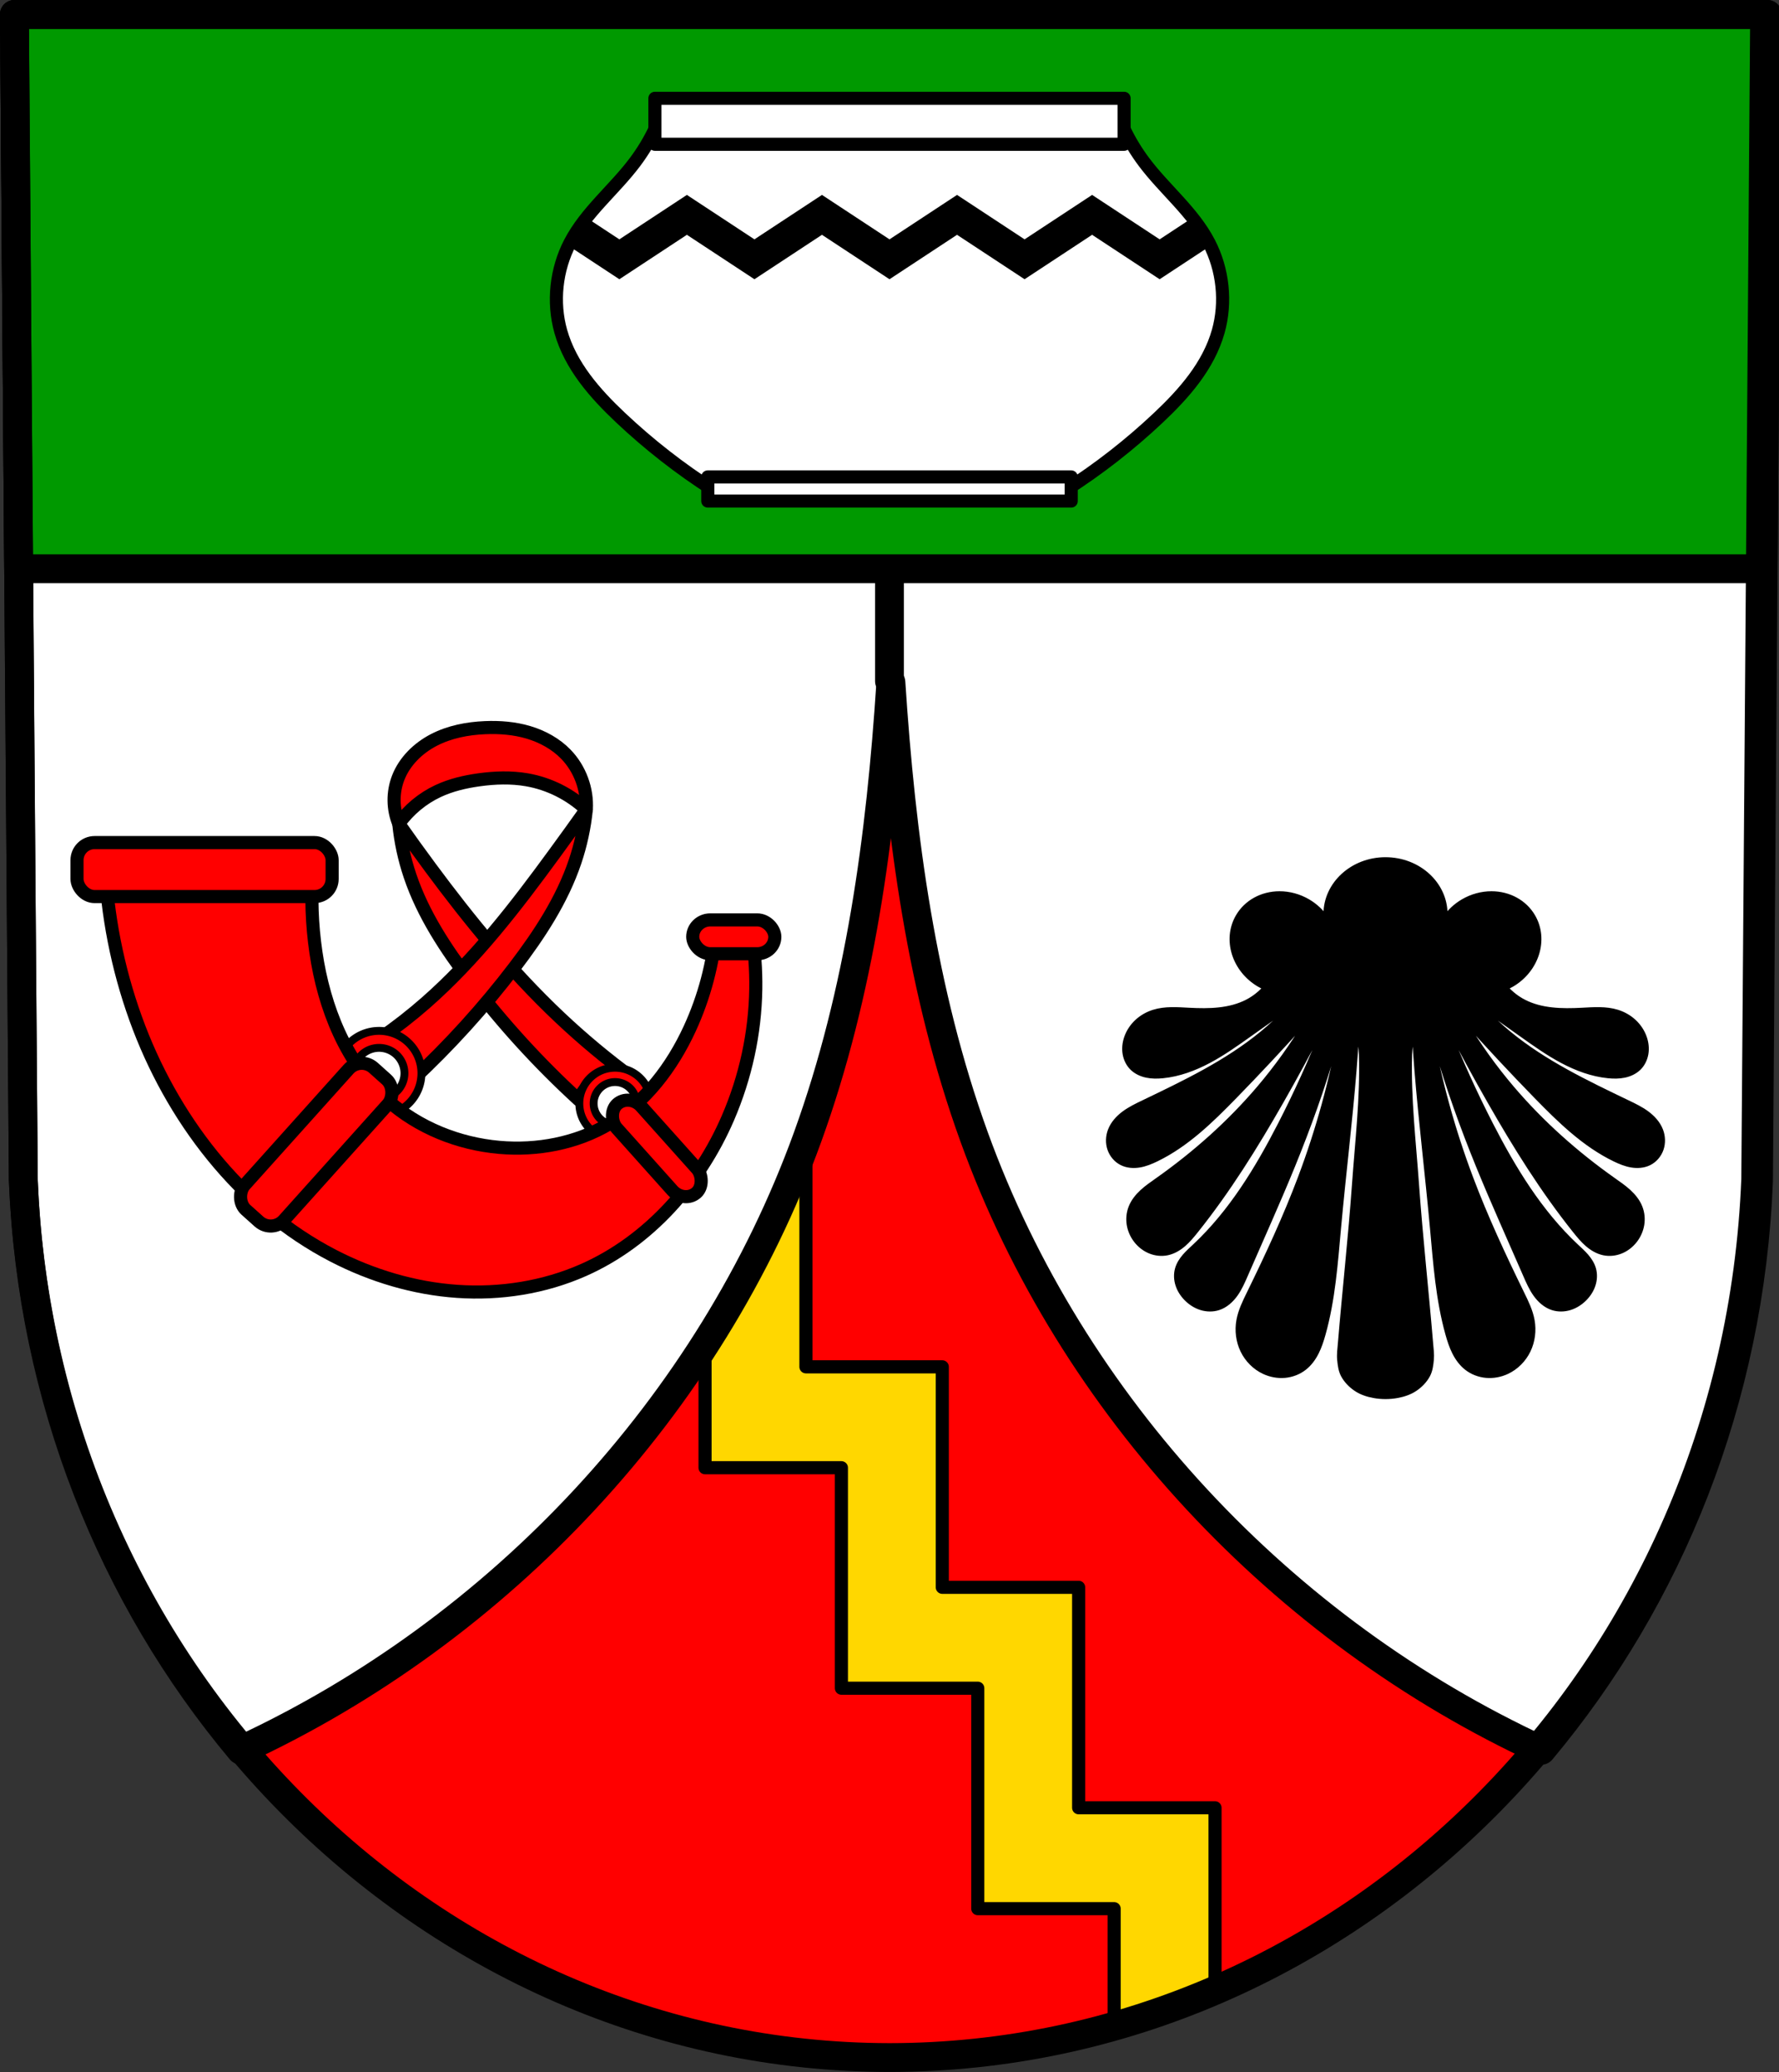
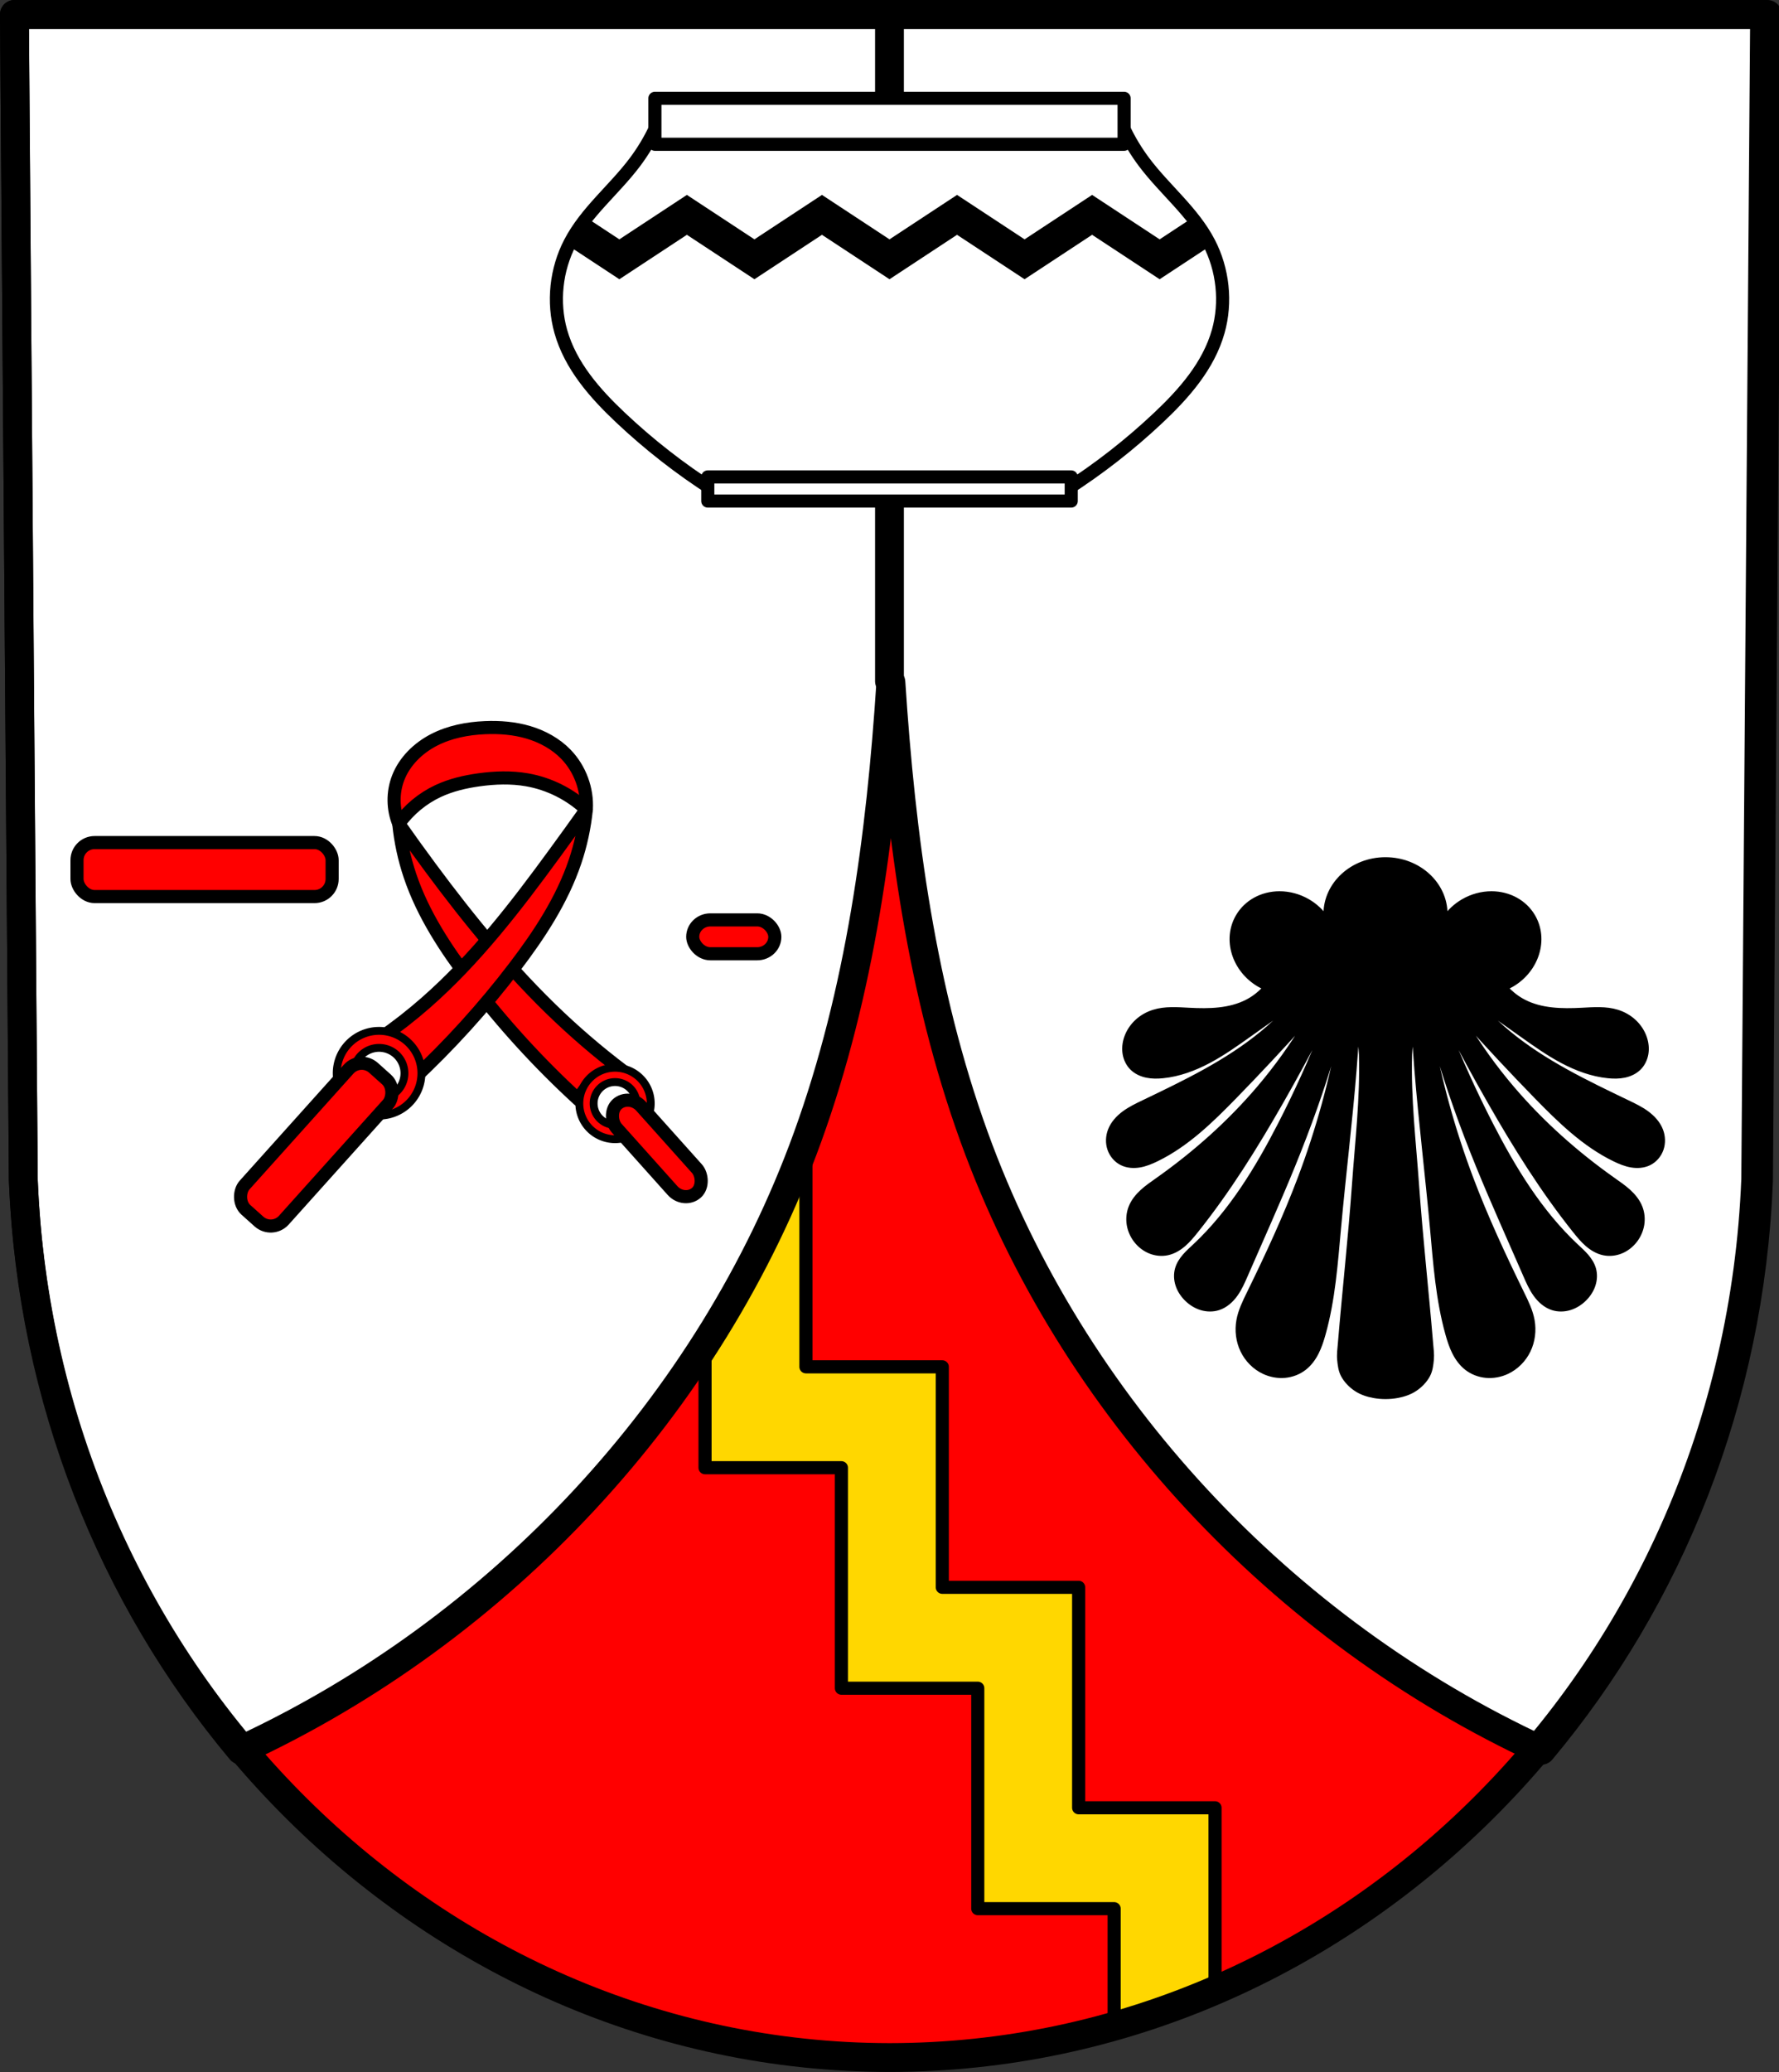
<svg xmlns="http://www.w3.org/2000/svg" xmlns:ns1="http://www.inkscape.org/namespaces/inkscape" xmlns:ns2="http://sodipodi.sourceforge.net/DTD/sodipodi-0.dtd" xmlns:ns3="http://www.openswatchbook.org/uri/2009/osb" width="179.622mm" height="209.15mm" viewBox="0 0 179.622 209.15" version="1.1" id="svg6023" ns1:version="0.92.4 (5da689c313, 2019-01-14)" ns2:docname="DEU Alflen COA.svg">
  <rect x="0" y="0" width="179.622" height="209.15" fill="#333333" stroke="none" />
  <defs id="defs6017">
    <linearGradient id="linearGradient2751" ns3:paint="solid">
      <stop style="stop-color:#000000;stop-opacity:1;" offset="0" id="stop2749" />
    </linearGradient>
    <ns1:path-effect effect="spiro" id="path-effect1274" is_visible="true" />
    <ns1:path-effect effect="spiro" id="path-effect1249" is_visible="true" />
    <ns1:path-effect effect="spiro" id="path-effect1227" is_visible="true" />
    <ns1:path-effect effect="spiro" id="path-effect1223" is_visible="true" />
    <ns1:path-effect effect="spiro" id="path-effect1219" is_visible="true" />
    <ns1:path-effect effect="spiro" id="path-effect1215" is_visible="true" />
    <ns1:path-effect effect="spiro" id="path-effect1203" is_visible="true" />
    <ns1:path-effect effect="spiro" id="path-effect1169" is_visible="true" />
    <ns1:path-effect effect="spiro" id="path-effect927" is_visible="true" />
    <ns1:path-effect effect="spiro" id="path-effect904" is_visible="true" />
    <ns1:path-effect effect="spiro" id="path-effect904-8" is_visible="true" />
    <ns1:path-effect effect="spiro" id="path-effect1169-4" is_visible="true" />
    <ns1:path-effect effect="spiro" id="path-effect1249-3" is_visible="true" />
    <ns1:path-effect effect="spiro" id="path-effect1274-2" is_visible="true" />
    <ns1:path-effect effect="spiro" id="path-effect6563-6" is_visible="true" />
    <ns1:path-effect effect="spiro" id="path-effect840-7" is_visible="true" />
    <ns1:path-effect effect="spiro" id="path-effect6679-7-1" is_visible="true" />
  </defs>
  <ns2:namedview id="base" pagecolor="#ffffff" bordercolor="#666666" borderopacity="1.0" ns1:pageopacity="0.0" ns1:pageshadow="2" ns1:zoom="0.69317525" ns1:cx="339.44348" ns1:cy="395.28245" ns1:document-units="mm" ns1:current-layer="layer1" showgrid="false" ns1:window-width="1366" ns1:window-height="745" ns1:window-x="-8" ns1:window-y="-8" ns1:window-maximized="1" fit-margin-top="0" fit-margin-left="0" fit-margin-right="0" fit-margin-bottom="0" ns1:snap-midpoints="true" ns1:snap-smooth-nodes="true" ns1:snap-nodes="false" />
  <g ns1:label="Ebene 1" ns1:groupmode="layer" id="layer1" transform="translate(-6.262,-3.395)">
    <path style="fill:#ff0000;fill-opacity:1;fill-rule:evenodd;stroke:none;stroke-width:2.91;stroke-linecap:round;stroke-linejoin:round;stroke-miterlimit:4;stroke-dasharray:none;stroke-opacity:1" ns1:connector-curvature="0" d="M 184.429,4.851 183.533,122.431 c -1.956,49.459 -40.598,88.631 -87.46,88.658 -46.82,-0.061 -85.476,-39.246 -87.46,-88.658 L 7.717,4.851 H 96.071 Z" id="path10563-0-6-7-6-6" ns2:nodetypes="ccccccc" />
    <path ns1:connector-curvature="0" style="fill:#ffd700;fill-opacity:1;stroke:#000000;stroke-width:1.323;stroke-linecap:round;stroke-linejoin:round;stroke-miterlimit:4;stroke-dasharray:none;stroke-opacity:1;paint-order:markers fill stroke" d="m 77.448,119.112 v 22.254 10.184 h 10.185 3.584 v 12.071 10.184 h 10.185 3.584 v 12.071 10.184 h 10.185 3.584 v 11.866 c 3.484,-0.99 6.884,-2.204 10.185,-3.624 v -18.427 h -13.77 V 163.621 H 101.403 V 151.551 141.366 H 91.217 87.634 v -22.254 z" id="rect963-1" />
    <path style="fill:#ffffff;stroke:#000000;stroke-width:11;stroke-linecap:round;stroke-linejoin:round;stroke-miterlimit:4;stroke-dasharray:none;stroke-opacity:1" d="M 5.5 5.5 L 8.887 449.898 C 12.223 533.02 43.034 608.469 91.785 666.646 C 190.41 620.992 270.613 535.518 307.689 433.158 C 327.762 377.743 335.609 318.839 339.438 259.877 C 343.266 318.839 351.111 377.743 371.184 433.158 C 408.279 535.568 488.542 621.077 587.234 666.715 C 635.951 608.542 666.711 533.077 670 449.898 L 673.387 5.5 L 339.436 5.5 L 5.5 5.5 z " transform="matrix(0.265,0,0,0.265,6.262,3.395)" id="path902" />
    <path style="fill:none;stroke:#000000;stroke-width:2.91;stroke-linecap:round;stroke-linejoin:miter;stroke-opacity:1;stroke-miterlimit:4;stroke-dasharray:none" d="M 96.071,72.154 96.071,4.851" id="path925" ns1:connector-curvature="0" ns1:path-effect="#path-effect927" ns1:original-d="m 96.071456,72.154485 c 9.3e-5,-22.434896 -7.9e-5,-44.869531 -5.29e-4,-67.3038993" />
-     <path style="fill:#009900;fill-opacity:1;stroke:#000000;stroke-width:11;stroke-linecap:round;stroke-linejoin:round;stroke-miterlimit:4;stroke-dasharray:none;stroke-opacity:1;paint-order:markers fill stroke" d="M 5.5 5.5 L 7.109 216.648 L 671.777 216.648 L 673.387 5.5 L 339.436 5.5 L 5.5 5.5 z " transform="matrix(0.265,0,0,0.265,6.262,3.395)" id="rect945" />
    <path style="fill:#ffffff;stroke:#000000;stroke-width:1.323;stroke-linecap:round;stroke-linejoin:round;stroke-miterlimit:4;stroke-dasharray:none;stroke-opacity:1" d="m 72.386,16.437 c -0.56,1.169 -1.234,2.28 -2.007,3.311 -2.098,2.797 -4.935,5.023 -6.557,8.139 -1.414,2.716 -1.773,6.007 -0.937,8.966 0.978,3.462 3.441,6.255 6.022,8.69 2.894,2.729 6.034,5.181 9.368,7.311 h 17.799 17.799 c 3.334,-2.13 6.474,-4.582 9.368,-7.311 2.581,-2.434 5.044,-5.228 6.022,-8.69 0.836,-2.96 0.478,-6.25 -0.937,-8.966 -1.622,-3.115 -4.46,-5.342 -6.558,-8.139 -0.774,-1.031 -1.447,-2.142 -2.007,-3.311 H 96.073 Z" id="path1272" ns1:connector-curvature="0" />
    <path style="fill:none;fill-rule:evenodd;stroke:#000000;stroke-width:2.91;stroke-linecap:round;stroke-linejoin:round;stroke-miterlimit:4;stroke-dasharray:none;stroke-opacity:1" ns1:connector-curvature="0" d="M 184.429,4.851 183.533,122.431 c -1.956,49.459 -40.598,88.631 -87.46,88.658 C 49.253,211.029 10.597,171.844 8.613,122.431 L 7.717,4.851 H 96.071 Z" id="path10563-0-6-7-6" ns2:nodetypes="ccccccc" />
    <path style="fill:#000000;fill-opacity:1;stroke:#000000;stroke-width:0.529;stroke-linecap:round;stroke-linejoin:round;stroke-miterlimit:4;stroke-dasharray:none;stroke-opacity:1;paint-order:markers fill stroke" d="m 146.153,90.187 c -3.314,-1.01e-4 -6.001,2.453 -6.001,5.479 0.002,0.17 0.012,0.341 0.032,0.51 -0.473,-0.717 -1.116,-1.324 -1.871,-1.767 -0.877,-0.513 -1.87,-0.786 -2.861,-0.785 -1.761,0.001 -3.33,0.862 -4.163,2.285 -1.351,2.308 -0.398,5.378 2.13,6.858 0.129,0.074 0.261,0.144 0.395,0.208 0.043,0.076 0.092,0.149 0.138,0.224 -0.5,0.541 -1.09,1 -1.745,1.338 -1.777,0.92 -3.871,0.953 -5.87,0.848 -1.203,-0.063 -2.438,-0.165 -3.587,0.196 -0.625,0.196 -1.208,0.527 -1.685,0.975 -0.478,0.448 -0.848,1.012 -1.054,1.633 -0.169,0.51 -0.227,1.06 -0.135,1.589 0.092,0.529 0.338,1.036 0.722,1.411 0.389,0.381 0.906,0.617 1.439,0.729 0.533,0.112 1.085,0.107 1.627,0.054 1.626,-0.16 3.188,-0.743 4.63,-1.51 1.442,-0.767 2.778,-1.718 4.11,-2.664 1.167,-0.83 2.335,-1.657 3.504,-2.485 0.076,0.055 0.152,0.109 0.23,0.162 -0.765,0.799 -1.575,1.555 -2.429,2.258 -3.582,2.949 -7.819,4.97 -12.001,6.979 -0.671,0.322 -1.346,0.647 -1.944,1.091 -0.597,0.444 -1.119,1.018 -1.383,1.714 -0.225,0.593 -0.25,1.264 -0.043,1.863 0.206,0.6 0.648,1.12 1.218,1.397 0.54,0.263 1.169,0.304 1.762,0.204 0.592,-0.1 1.154,-0.333 1.695,-0.595 3.05,-1.478 5.525,-3.901 7.892,-6.327 2.424,-2.484 4.793,-5.022 7.114,-7.603 0.066,0.026 0.131,0.053 0.198,0.079 -1.422,2.376 -3.037,4.635 -4.833,6.742 -2.993,3.512 -6.47,6.6 -10.24,9.261 -0.529,0.374 -1.067,0.741 -1.543,1.18 -0.476,0.439 -0.894,0.957 -1.131,1.56 -0.215,0.546 -0.274,1.151 -0.18,1.731 0.094,0.579 0.342,1.132 0.702,1.596 0.363,0.467 0.843,0.845 1.391,1.07 0.547,0.224 1.161,0.291 1.74,0.17 0.604,-0.127 1.153,-0.452 1.621,-0.854 0.468,-0.402 0.863,-0.881 1.248,-1.363 3.258,-4.072 6.022,-8.516 8.609,-13.045 1.426,-2.496 2.798,-5.022 4.121,-7.574 0.092,0.023 0.183,0.046 0.275,0.068 -1.323,3.356 -2.812,6.646 -4.461,9.854 -2.295,4.464 -4.948,8.828 -8.609,12.262 -0.355,0.333 -0.72,0.658 -1.038,1.027 -0.317,0.369 -0.588,0.788 -0.723,1.256 -0.152,0.527 -0.125,1.099 0.046,1.62 0.171,0.521 0.48,0.992 0.867,1.38 0.412,0.413 0.917,0.737 1.474,0.908 0.557,0.171 1.167,0.184 1.722,0.005 0.706,-0.228 1.286,-0.751 1.716,-1.355 0.43,-0.604 0.728,-1.291 1.023,-1.971 1.596,-3.671 3.25,-7.316 4.761,-11.023 1.584,-3.886 3.009,-7.839 4.174,-11.871 0.174,-0.602 0.341,-1.205 0.503,-1.81 0.074,0.011 0.148,0.022 0.223,0.033 -0.913,5.082 -2.289,10.081 -4.11,14.913 -1.498,3.976 -3.292,7.833 -5.16,11.648 -0.431,0.881 -0.872,1.774 -1.044,2.739 -0.181,1.014 -0.05,2.086 0.397,3.014 0.447,0.928 1.213,1.704 2.147,2.138 0.646,0.3 1.37,0.437 2.079,0.375 0.71,-0.062 1.403,-0.326 1.964,-0.766 0.518,-0.406 0.915,-0.952 1.213,-1.539 0.298,-0.587 0.5,-1.218 0.679,-1.852 0.981,-3.495 1.236,-7.146 1.565,-10.762 0.483,-5.309 1.135,-10.601 1.565,-15.914 0.103,-1.276 0.19,-2.553 0.268,-3.831 0.079,0.005 0.157,0.007 0.236,0.011 0.112,0.774 0.239,1.549 0.261,2.33 0.127,4.36 -0.392,8.716 -0.702,13.067 -0.382,5.362 -0.98,10.689 -1.426,16.065 -0.044,0.534 -0.121,1.073 -0.071,1.607 0.05,0.531 0.116,1.086 0.366,1.556 0.295,0.555 0.761,1.03 1.282,1.382 0.524,0.354 1.151,0.563 1.774,0.677 0.784,0.145 1.608,0.145 2.392,0 0.623,-0.115 1.249,-0.323 1.774,-0.677 0.521,-0.352 0.987,-0.827 1.282,-1.382 0.251,-0.47 0.317,-1.026 0.366,-1.556 0.05,-0.534 -0.027,-1.073 -0.072,-1.607 -0.447,-5.376 -1.044,-10.702 -1.426,-16.065 -0.31,-4.351 -0.828,-8.707 -0.702,-13.067 0.023,-0.781 0.149,-1.556 0.261,-2.33 0.079,-0.004 0.157,-0.006 0.236,-0.011 0.078,1.278 0.165,2.555 0.268,3.831 0.43,5.313 1.083,10.606 1.565,15.914 0.329,3.616 0.584,7.266 1.565,10.762 0.178,0.634 0.381,1.265 0.679,1.852 0.298,0.587 0.695,1.133 1.213,1.539 0.561,0.44 1.254,0.703 1.964,0.766 0.71,0.062 1.433,-0.074 2.079,-0.375 0.934,-0.434 1.7,-1.21 2.147,-2.138 0.447,-0.928 0.578,-2 0.397,-3.014 -0.172,-0.965 -0.613,-1.859 -1.044,-2.739 -1.868,-3.816 -3.662,-7.673 -5.16,-11.648 -1.82,-4.832 -3.197,-9.831 -4.11,-14.913 0.074,-0.011 0.149,-0.021 0.223,-0.033 0.162,0.605 0.329,1.209 0.503,1.81 1.165,4.031 2.591,7.985 4.174,11.871 1.511,3.706 3.165,7.352 4.761,11.023 0.296,0.68 0.593,1.367 1.023,1.971 0.43,0.604 1.01,1.127 1.716,1.355 0.555,0.179 1.165,0.166 1.722,-0.005 0.557,-0.171 1.063,-0.496 1.474,-0.908 0.387,-0.388 0.697,-0.859 0.867,-1.38 0.171,-0.521 0.198,-1.093 0.046,-1.62 -0.135,-0.468 -0.406,-0.887 -0.723,-1.256 -0.317,-0.369 -0.683,-0.694 -1.038,-1.027 -3.661,-3.434 -6.314,-7.798 -8.609,-12.262 -1.65,-3.208 -3.139,-6.498 -4.461,-9.854 0.092,-0.022 0.184,-0.044 0.275,-0.068 1.322,2.552 2.695,5.078 4.121,7.574 2.587,4.528 5.351,8.972 8.609,13.045 0.386,0.482 0.78,0.961 1.248,1.363 0.468,0.402 1.017,0.727 1.621,0.854 0.579,0.122 1.193,0.055 1.74,-0.17 0.547,-0.224 1.028,-0.603 1.391,-1.07 0.36,-0.464 0.607,-1.016 0.702,-1.596 0.094,-0.579 0.035,-1.184 -0.18,-1.731 -0.237,-0.603 -0.655,-1.121 -1.131,-1.56 -0.476,-0.439 -1.014,-0.806 -1.543,-1.18 -3.77,-2.661 -7.246,-5.75 -10.24,-9.261 -1.796,-2.107 -3.412,-4.367 -4.833,-6.742 0.066,-0.025 0.132,-0.052 0.198,-0.079 2.321,2.581 4.69,5.119 7.114,7.603 2.367,2.426 4.842,4.848 7.892,6.327 0.541,0.262 1.103,0.495 1.695,0.595 0.592,0.1 1.222,0.059 1.762,-0.204 0.57,-0.278 1.011,-0.798 1.218,-1.397 0.206,-0.6 0.181,-1.271 -0.043,-1.863 -0.264,-0.696 -0.785,-1.27 -1.383,-1.714 -0.597,-0.444 -1.273,-0.769 -1.944,-1.091 -4.182,-2.008 -8.419,-4.03 -12.001,-6.979 -0.854,-0.703 -1.664,-1.46 -2.429,-2.258 0.077,-0.053 0.154,-0.106 0.23,-0.162 1.168,0.828 2.337,1.655 3.504,2.485 1.332,0.947 2.667,1.897 4.11,2.664 1.442,0.767 3.004,1.35 4.63,1.51 0.542,0.053 1.094,0.058 1.627,-0.054 0.533,-0.112 1.049,-0.348 1.439,-0.729 0.384,-0.376 0.63,-0.882 0.722,-1.411 0.092,-0.529 0.034,-1.079 -0.135,-1.589 -0.206,-0.621 -0.577,-1.186 -1.054,-1.633 -0.478,-0.448 -1.061,-0.779 -1.685,-0.975 -1.149,-0.36 -2.385,-0.259 -3.587,-0.196 -1.998,0.105 -4.093,0.072 -5.87,-0.848 -0.655,-0.339 -1.244,-0.797 -1.745,-1.338 0.046,-0.074 0.094,-0.147 0.137,-0.223 0.135,-0.065 0.267,-0.134 0.396,-0.209 2.528,-1.48 3.482,-4.551 2.13,-6.858 -0.833,-1.423 -2.402,-2.284 -4.163,-2.285 -0.991,-5.73e-4 -1.984,0.272 -2.861,0.785 -0.752,0.441 -1.394,1.045 -1.867,1.758 0.018,-0.166 0.027,-0.333 0.027,-0.5 3e-5,-3.026 -2.686,-5.479 -6,-5.479 z" id="path1133" ns1:connector-curvature="0" ns2:nodetypes="ccccccccccccccccccccccccccsccccccccccccccccsccccscscscccccccssccsccccscccaaccccscccccaacccscccccccsccccccccccccsccccscccscccccccccccccccccccccccccccccccccccccccc" />
    <rect style="fill:#ffffff;fill-opacity:1;stroke:#000000;stroke-width:1.323;stroke-linecap:round;stroke-linejoin:round;stroke-miterlimit:4;stroke-dasharray:none;stroke-opacity:1;paint-order:markers fill stroke" id="rect1297" width="47.374" height="4.641" x="72.386" y="13.318" />
    <path style="fill:#000000;fill-opacity:1;stroke:none;stroke-width:0.794;stroke-linecap:round;stroke-linejoin:round;stroke-miterlimit:4;stroke-dasharray:none;stroke-opacity:1;paint-order:markers fill stroke" d="m 75.616,23.07 -6.819,4.486 -3.312,-2.179 c -0.624,0.786 -1.195,1.61 -1.663,2.509 -0.055,0.105 -0.105,0.213 -0.157,0.32 l 5.132,3.377 6.819,-4.486 6.819,4.486 6.819,-4.486 6.819,4.486 6.819,-4.486 6.819,4.486 6.819,-4.486 6.819,4.486 5.133,-3.377 c -0.052,-0.107 -0.102,-0.215 -0.157,-0.32 -0.468,-0.899 -1.04,-1.723 -1.663,-2.509 l -3.312,2.179 -6.819,-4.486 -6.819,4.486 -6.819,-4.486 -6.819,4.486 -6.819,-4.486 -6.82,4.486 z" id="rect1299" ns1:connector-curvature="0" />
    <rect style="fill:#ffffff;fill-opacity:1;stroke:#000000;stroke-width:1.323;stroke-linecap:round;stroke-linejoin:round;stroke-miterlimit:4;stroke-dasharray:none;stroke-opacity:1;paint-order:markers fill stroke" id="rect1295" width="36.695" height="2.436" x="77.726" y="51.536" />
    <path transform="matrix(-1,0,0,1,-77.886,-33.618)" style="fill:#ff0000;stroke:#000000;stroke-width:1.323;stroke-linecap:round;stroke-linejoin:round;stroke-miterlimit:4;stroke-dasharray:none;stroke-opacity:1;fill-opacity:1" d="m -148.048,145.859 c 0.95,-0.433 2.069,-0.482 3.053,-0.134 1.081,0.382 1.983,1.242 2.416,2.304 3.994,-3.655 7.66,-7.668 10.942,-11.974 2.487,-3.263 4.778,-6.745 6.09,-10.632 0.575,-1.704 0.957,-3.474 1.135,-5.264 -1.047,1.493 -2.114,2.973 -3.2,4.439 -3.955,5.339 -8.177,10.507 -13.006,15.071 -2.345,2.216 -4.828,4.285 -7.431,6.192 z" id="path6677-8-2" ns1:connector-curvature="0" ns1:path-effect="#path-effect6679-7-1" ns1:original-d="m -148.04768,145.85929 c 0,0 2.09926,-0.49187 3.05306,-0.13417 1.04197,0.39076 2.41642,2.30358 2.41642,2.30358 0,0 7.75509,-7.60606 10.9417,-11.97394 2.40717,-3.2995 4.62732,-6.81874 6.09019,-10.63202 0.64298,-1.67606 1.13547,-5.26441 1.13547,-5.26441 0,0 -2.0697,3.00706 -3.19994,4.43861 -4.11189,5.20808 -8.27364,10.41933 -13.00617,15.07065 -2.29942,2.25996 -7.43073,6.1917 -7.43073,6.1917 z" ns2:nodetypes="cacaacaac" />
    <path ns1:connector-curvature="0" style="fill:#ff0000;stroke:#000000;stroke-width:1.323;stroke-linecap:round;stroke-linejoin:round;stroke-miterlimit:4;stroke-dasharray:none;stroke-opacity:1;fill-opacity:1" d="m 65.46,85.104 c -1.057,1.486 -2.124,2.966 -3.2,4.438 -3.923,5.369 -8.006,10.686 -13.006,15.07 -1.471,1.29 -3.016,2.493 -4.626,3.604 0.534,0.033 1.06,0.18 1.519,0.455 0.58,0.348 1.037,0.885 1.327,1.496 0.29,0.611 0.415,1.293 0.405,1.969 -0.002,0.101 -0.007,0.202 -0.015,0.303 3.771,-3.512 7.247,-7.341 10.37,-11.44 2.487,-3.263 4.778,-6.745 6.09,-10.632 0.575,-1.704 0.958,-3.474 1.136,-5.264 z" id="path6677-85" />
    <path transform="translate(190.697,-35.777)" style="fill:#ff0000;stroke:#000000;stroke-width:1.323;stroke-linecap:round;stroke-linejoin:round;stroke-miterlimit:4;stroke-dasharray:none;stroke-opacity:1;fill-opacity:1" d="m -144.172,122.317 c 1.014,-1.411 2.394,-2.556 3.968,-3.294 1.297,-0.608 2.71,-0.938 4.129,-1.135 1.608,-0.223 3.252,-0.28 4.852,0 2.229,0.39 4.338,1.444 5.987,2.993 0.125,-2.036 -0.643,-4.111 -2.064,-5.574 -1.027,-1.058 -2.364,-1.789 -3.777,-2.209 -1.414,-0.42 -2.904,-0.537 -4.378,-0.475 -1.786,0.075 -3.585,0.421 -5.173,1.242 -1.588,0.821 -2.953,2.15 -3.601,3.816 -0.575,1.476 -0.553,3.175 0.058,4.636 z" id="path838-0" ns1:connector-curvature="0" ns1:path-effect="#path-effect840-7" ns1:original-d="m -144.17167,122.31711 c 0,0 2.44341,-2.49946 3.96762,-3.29424 1.26567,-0.65997 2.71436,-0.9445 4.12894,-1.13546 1.60263,-0.21635 3.2776,-0.37155 4.85151,0 2.17152,0.51263 5.98697,2.99348 5.98697,2.99348 0,0 -0.63792,-4.19902 -2.06447,-5.57407 -2.06034,-1.98597 -5.30803,-2.97661 -8.15466,-2.68382 -3.35812,0.3454 -7.10348,2.12444 -8.77401,5.05796 -0.76479,1.34301 0.0581,4.63615 0.0581,4.63615 z" ns2:nodetypes="caaacaaac" />
    <path style="fill:#ff0000;fill-opacity:1;stroke:#000000;stroke-width:0.794;stroke-linecap:round;stroke-linejoin:round;stroke-miterlimit:4;stroke-dasharray:none;stroke-opacity:1;paint-order:markers fill stroke" d="m 68.361,111.175 a 3.606,3.606 0 0 0 -3.605,3.606 3.606,3.606 0 0 0 3.605,3.605 3.606,3.606 0 0 0 3.606,-3.605 3.606,3.606 0 0 0 -3.606,-3.606 z m 0,1.446 a 2.159,2.159 0 0 1 2.16,2.159 2.159,2.159 0 0 1 -2.16,2.159 2.159,2.159 0 0 1 -2.159,-2.159 2.159,2.159 0 0 1 2.159,-2.159 z" id="path6644-4" ns1:connector-curvature="0" />
    <path style="fill:#ff0000;fill-opacity:1;stroke:#000000;stroke-width:0.794;stroke-linecap:round;stroke-linejoin:round;stroke-miterlimit:4;stroke-dasharray:none;stroke-opacity:1;paint-order:markers fill stroke" d="m 44.536,107.453 a 4.276,4.276 0 0 0 -4.276,4.277 4.276,4.276 0 0 0 4.276,4.276 4.276,4.276 0 0 0 4.277,-4.276 4.276,4.276 0 0 0 -4.277,-4.277 z m 0,1.716 a 2.561,2.561 0 0 1 2.562,2.561 2.561,2.561 0 0 1 -2.562,2.561 2.561,2.561 0 0 1 -2.561,-2.561 2.561,2.561 0 0 1 2.561,-2.561 z" id="path6644" ns1:connector-curvature="0" />
-     <path transform="translate(190.697,-35.777)" style="fill:#ff0000;stroke:#000000;stroke-width:1.323;stroke-linecap:round;stroke-linejoin:round;stroke-miterlimit:4;stroke-dasharray:none;stroke-opacity:1;fill-opacity:1" d="m -173.855,126.12 c 0.227,5.397 1.279,10.758 3.109,15.84 3.609,10.024 10.518,19.096 19.985,23.982 3.876,2.001 8.14,3.282 12.492,3.582 4.352,0.3 8.788,-0.395 12.775,-2.165 6.593,-2.927 11.694,-8.712 14.555,-15.334 1.773,-4.105 2.748,-8.557 2.813,-13.027 0.029,-1.982 -0.12,-3.966 -0.444,-5.922 l -3.553,-0.148 c -0.301,3.475 -1.207,6.897 -2.665,10.067 -1.783,3.876 -4.475,7.442 -8.142,9.623 -3.306,1.966 -7.271,2.708 -11.103,2.369 -4.123,-0.365 -8.16,-1.984 -11.251,-4.737 -4.222,-3.762 -6.433,-9.357 -7.254,-14.952 -0.409,-2.79 -0.509,-5.626 -0.296,-8.438 z" id="path6561-8" ns1:connector-curvature="0" ns1:path-effect="#path-effect6563-6" ns1:original-d="m -173.85469,126.12026 c 0,0 0.79617,10.98167 3.10881,15.8401 4.47245,9.3958 10.68906,19.30611 19.98518,23.98222 7.53596,3.79072 17.42611,4.52879 25.26722,1.41795 6.55052,-2.59883 11.26339,-9.10236 14.55511,-15.33356 2.07508,-3.92811 2.50692,-8.59539 2.81273,-13.02737 0.13626,-1.9747 -0.44412,-5.92154 -0.44412,-5.92154 l -3.55292,-0.14804 c 0,0 -1.06022,6.98858 -2.66469,10.06661 -1.94216,3.72586 -4.53692,7.46457 -8.14211,9.6225 -3.24702,1.94354 -7.33541,2.72445 -11.10288,2.36861 -4.05116,-0.38263 -8.2981,-1.93739 -11.25092,-4.73723 -4.01978,-3.81152 -5.91891,-9.57561 -7.25388,-14.95187 -0.67825,-2.73151 -0.29608,-8.43819 -0.29608,-8.43819 z" ns2:nodetypes="caaaaaccaaaaacc" />
    <rect style="fill:#ff0000;fill-opacity:1;stroke:#000000;stroke-width:1.323;stroke-linecap:round;stroke-linejoin:round;stroke-miterlimit:4;stroke-dasharray:none;stroke-opacity:1;paint-order:markers fill stroke" id="rect6565-6" width="25.759" height="5.45" x="14.037" y="88.447" ry="1.776" rx="1.776" />
    <rect style="fill:#ff0000;fill-opacity:1;stroke:#000000;stroke-width:1.323;stroke-linecap:round;stroke-linejoin:round;stroke-miterlimit:4;stroke-dasharray:none;stroke-opacity:1;paint-order:markers fill stroke" id="rect6567-2" width="8.29" height="3.419" x="76.205" y="96.251" rx="1.776" ry="1.776" />
    <rect style="fill:#ff0000;fill-opacity:1;stroke:#000000;stroke-width:1.323;stroke-linecap:round;stroke-linejoin:round;stroke-miterlimit:4;stroke-dasharray:none;stroke-opacity:1;paint-order:markers fill stroke" id="rect6569-1" width="5.318" height="19.278" x="105.224" y="53.509" rx="1.776" ry="1.776" transform="matrix(0.745,0.667,-0.668,0.744,0,0)" />
    <rect style="fill:#ff0000;fill-opacity:1;stroke:#000000;stroke-width:1.323;stroke-linecap:round;stroke-linejoin:round;stroke-miterlimit:4;stroke-dasharray:none;stroke-opacity:1;paint-order:markers fill stroke" id="rect6569-0-4" width="3.309" height="12" x="23.863" y="131.281" rx="1.776" ry="1.776" transform="matrix(-0.744,0.668,0.667,0.745,0,0)" />
  </g>
</svg>